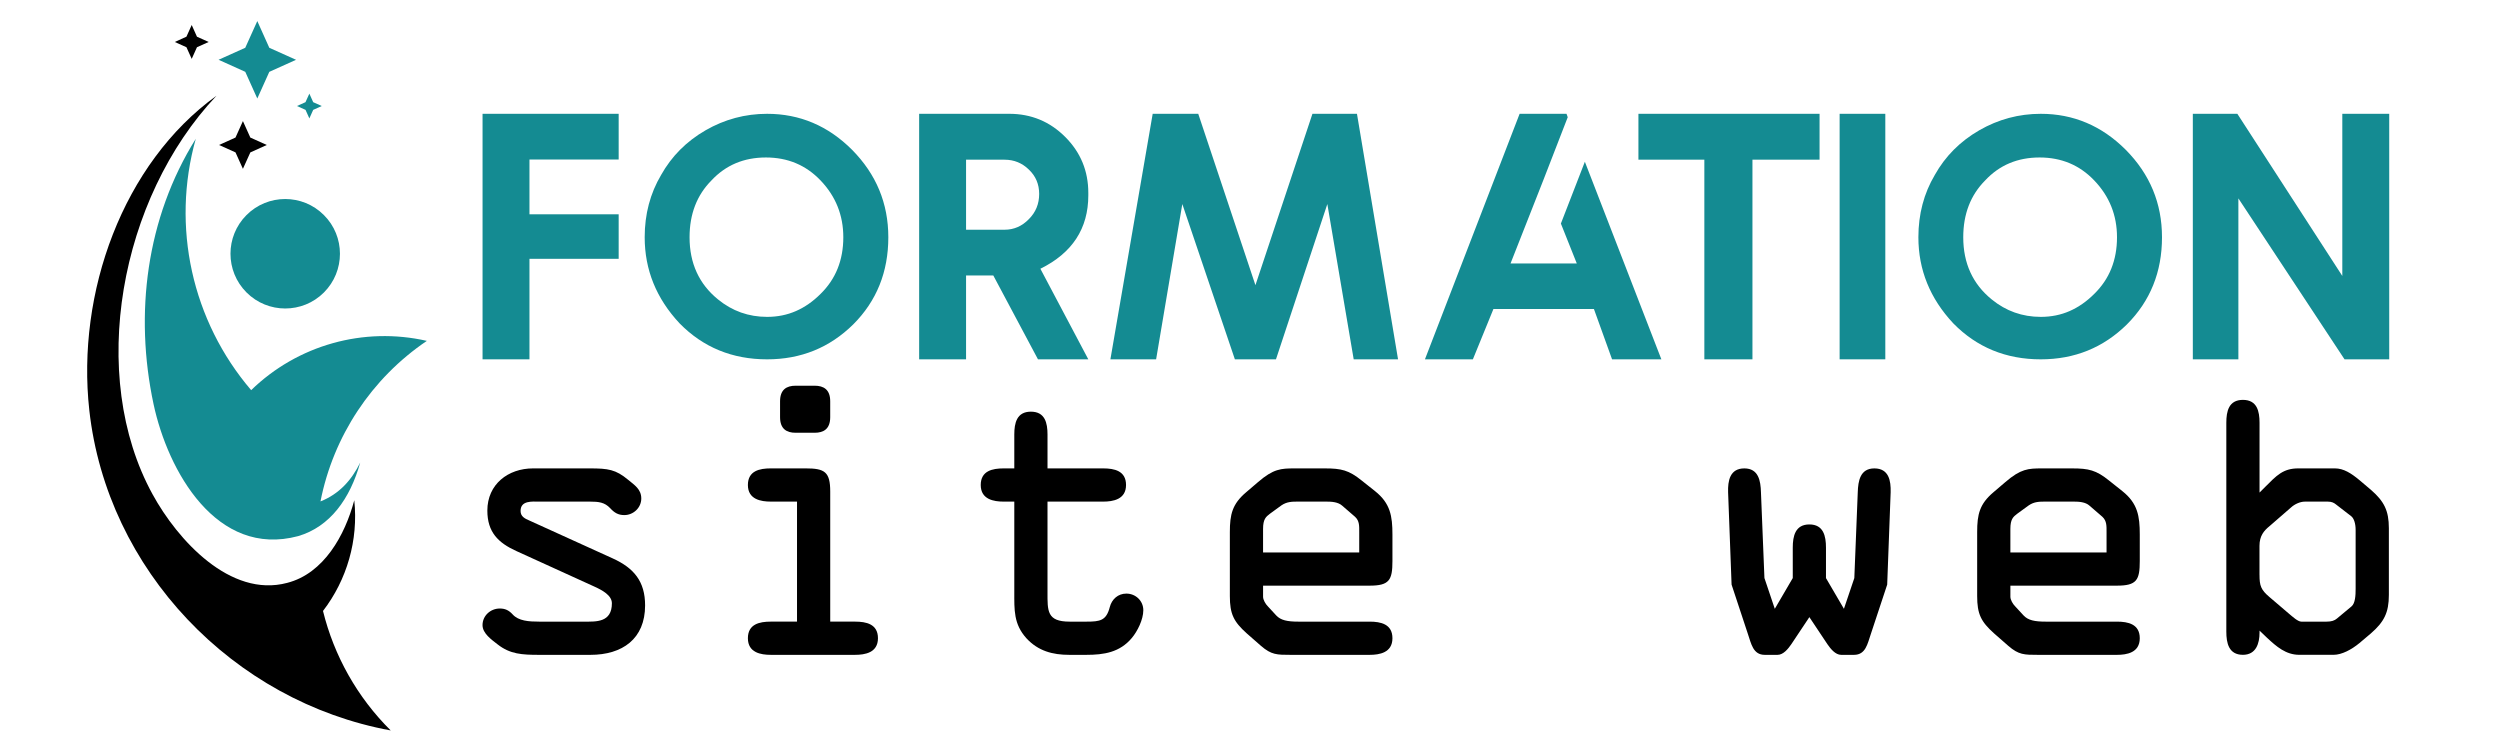
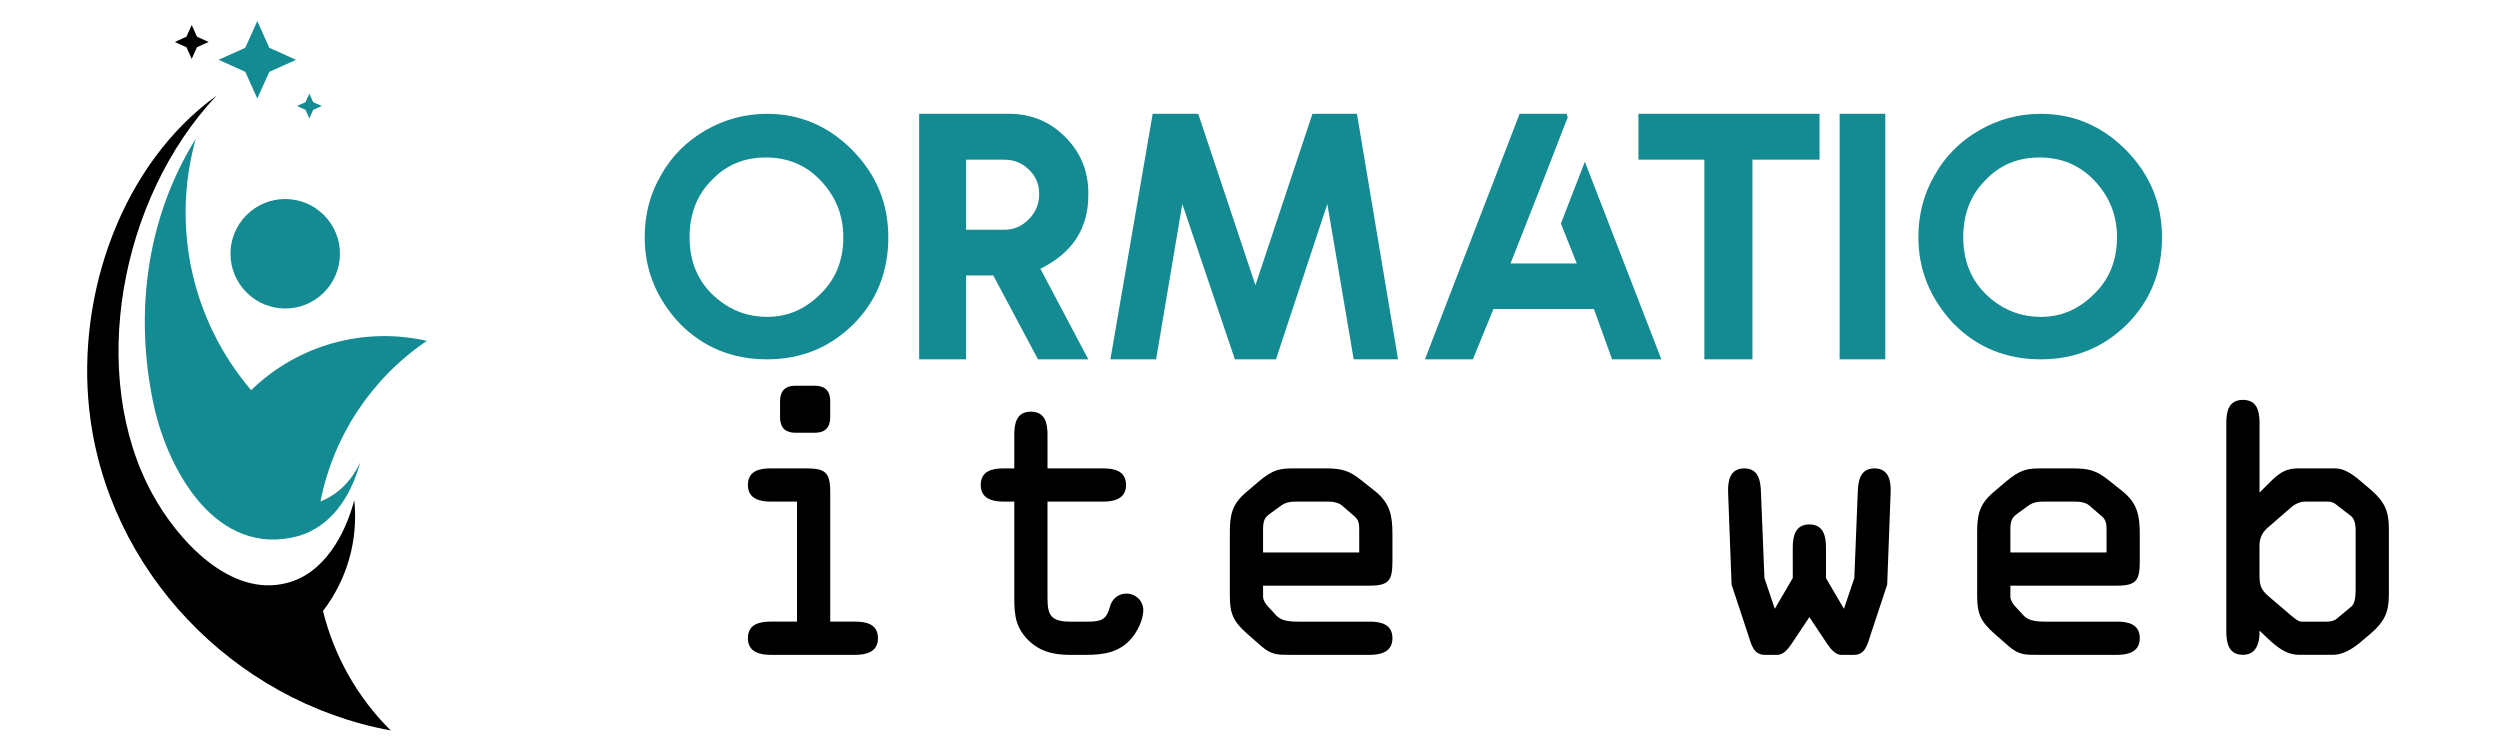
<svg xmlns="http://www.w3.org/2000/svg" version="1.1" baseProfile="tiny" id="Calque_1" x="0px" y="0px" width="200px" height="60px" viewBox="0 0 200 60" xml:space="preserve">
  <g>
-     <path fill="#148B92" d="M49.493,9.104v3.657h-7.136v4.383h7.136v3.561h-7.136v8.041h-3.753V9.104H49.493z" />
    <path fill="#148B92" d="M61.369,28.747c-2.786,0-5.119-0.959-7-2.876c-1.863-1.991-2.794-4.287-2.794-6.89   c0-1.844,0.438-3.506,1.315-4.986c0.84-1.498,2.027-2.689,3.562-3.575c1.525-0.876,3.164-1.315,4.917-1.315   c2.611,0,4.876,0.959,6.793,2.876c1.936,1.955,2.904,4.288,2.904,7c0,2.775-0.936,5.1-2.808,6.972   C66.369,27.815,64.072,28.747,61.369,28.747z M61.369,25.35c0.831,0,1.6-0.156,2.308-0.466s1.363-0.767,1.966-1.37   c1.214-1.187,1.822-2.698,1.822-4.534c0-1.762-0.608-3.279-1.822-4.547c-1.169-1.224-2.625-1.835-4.37-1.835   c-1.763,0-3.214,0.612-4.355,1.835c-1.169,1.178-1.753,2.693-1.753,4.547c0,2.082,0.758,3.739,2.274,4.972   C58.579,24.884,59.89,25.35,61.369,25.35z" />
    <path fill="#148B92" d="M87.065,28.747h-4.027l-3.575-6.711h-2.178v6.711h-3.753V9.104h7.205c1.753,0,3.247,0.617,4.479,1.849   c1.233,1.233,1.849,2.726,1.849,4.479v0.192c0,2.657-1.279,4.616-3.835,5.876L87.065,28.747z M80.367,18.378   c0.748,0,1.397-0.283,1.945-0.85c0.548-0.548,0.822-1.219,0.822-2.013c0-0.776-0.274-1.425-0.822-1.945   c-0.539-0.529-1.187-0.794-1.945-0.794h-3.082v5.603H80.367z" />
    <path fill="#148B92" d="M108.557,9.104l3.287,19.642h-3.548l-2.109-12.423l-4.109,12.423H98.79l-4.205-12.423l-2.096,12.423h-3.657   l3.383-19.642h3.644l4.575,13.711l4.561-13.711H108.557z" />
    <path fill="#148B92" d="M125.321,9.104l0.097,0.274l-1.917,4.945l-2.658,6.753h5.3l-1.272-3.191l1.918-4.945l6.121,15.807h-3.944   l-1.452-4.027h-8.04l-1.644,4.027h-3.835l7.574-19.642H125.321z" />
    <path fill="#148B92" d="M145.565,9.104v3.671h-1.78h-3.589v15.971h-3.848V12.775h-3.494h-1.78V9.104H145.565z" />
    <path fill="#148B92" d="M147.17,9.104h3.655v19.642h-3.655V9.104z" />
    <path fill="#148B92" d="M163.263,28.747c-2.784,0-5.118-0.959-6.998-2.876c-1.863-1.991-2.794-4.287-2.794-6.89   c0-1.844,0.438-3.506,1.314-4.986c0.839-1.498,2.027-2.689,3.562-3.575c1.524-0.876,3.163-1.315,4.916-1.315   c2.612,0,4.876,0.959,6.794,2.876c1.938,1.955,2.903,4.288,2.903,7c0,2.775-0.937,5.1-2.807,6.972   C168.264,27.815,165.967,28.747,163.263,28.747z M163.263,25.35c0.832,0,1.602-0.156,2.309-0.466s1.362-0.767,1.965-1.37   c1.215-1.187,1.823-2.698,1.823-4.534c0-1.762-0.608-3.279-1.823-4.547c-1.168-1.224-2.625-1.835-4.368-1.835   c-1.764,0-3.215,0.612-4.355,1.835c-1.171,1.178-1.754,2.693-1.754,4.547c0,2.082,0.758,3.739,2.274,4.972   C160.474,24.884,161.783,25.35,163.263,25.35z" />
-     <path fill="#148B92" d="M191.138,9.104v19.642h-3.576l-8.492-12.875v12.875h-3.644V9.104h3.562l8.397,12.972V9.104H191.138z" />
  </g>
  <g>
-     <path d="M43.141,40.129c-0.554,0-1.495-0.111-1.495,0.747c0,0.442,0.332,0.609,0.719,0.773l6.642,3.018   c1.716,0.775,2.601,1.854,2.601,3.764c0,2.686-1.826,3.957-4.373,3.957h-4.095c-1.384,0-2.325-0.055-3.321-0.83   c-0.498-0.388-1.217-0.884-1.217-1.548c0-0.751,0.636-1.329,1.383-1.329c0.416,0,0.72,0.136,1.024,0.469   c0.47,0.527,1.301,0.581,2.131,0.581h3.597c0.941,0,2.214,0.083,2.214-1.468c0-0.636-0.775-1.05-1.384-1.328l-6.254-2.849   c-1.467-0.664-2.325-1.522-2.325-3.24c0-2.102,1.661-3.374,3.653-3.374h4.539c1.467,0,2.075,0.083,3.072,0.913   c0.498,0.416,1.051,0.747,1.051,1.494c0,0.746-0.637,1.328-1.356,1.328c-0.498,0-0.803-0.194-1.134-0.554   c-0.443-0.47-0.914-0.524-1.633-0.524H43.141z" />
    <path d="M66.417,49.73h1.993c0.885,0,1.827,0.192,1.827,1.329c0,1.162-1.052,1.328-1.827,1.328h-6.752   c-0.775,0-1.827-0.166-1.827-1.328c0-1.137,0.941-1.329,1.827-1.329h2.103v-9.602h-2.103c-0.775,0-1.827-0.168-1.827-1.328   c0-1.137,0.941-1.329,1.827-1.329h2.795c1.522,0,1.965,0.274,1.965,1.854V49.73z M62.405,32.102c0-0.939,0.526-1.245,1.245-1.245   h1.522c0.719,0,1.245,0.305,1.245,1.245v1.273c0,0.941-0.526,1.246-1.245,1.246H63.65c-0.719,0-1.245-0.305-1.245-1.246V32.102z" />
    <path d="M83.8,47.377c0,1.496-0.055,2.354,1.771,2.354h1.356c1.079,0,1.577-0.082,1.854-1.16c0.166-0.639,0.664-1.083,1.328-1.083   c0.748,0,1.356,0.582,1.356,1.329c0,0.749-0.471,1.689-0.913,2.215c-0.969,1.163-2.242,1.356-3.653,1.356h-1.356   c-1.328,0-2.49-0.305-3.431-1.328c-1.024-1.137-0.968-2.27-0.968-3.707v-7.224h-0.858c-0.774,0-1.827-0.168-1.827-1.328   c0-1.137,0.941-1.329,1.827-1.329h0.858v-2.713c0-0.911,0.193-1.825,1.328-1.825c1.135,0,1.329,0.914,1.329,1.825v2.713h4.456   c0.886,0,1.826,0.192,1.826,1.329c0,1.16-1.051,1.328-1.826,1.328H83.8V47.377z" />
    <path d="M103.258,52.388c-1.107,0-1.55,0-2.38-0.719l-1.135-0.995c-1.051-0.943-1.355-1.551-1.355-2.99v-5.12   c0-1.411,0.193-2.243,1.301-3.182l0.94-0.804c1.245-1.078,1.854-1.106,2.934-1.106h2.436c1.301,0,1.909,0.14,2.932,0.967   l1.08,0.858c1.218,0.972,1.384,1.993,1.384,3.461v2.13c0,1.521-0.249,1.964-1.825,1.964h-8.524v0.887   c0,0.25,0.194,0.581,0.388,0.775l0.664,0.721c0.36,0.386,0.885,0.496,1.771,0.496h5.701c0.885,0,1.825,0.192,1.825,1.329   c0,1.162-1.051,1.328-1.825,1.328H103.258z M101.044,44.195h7.694v-1.604c0-0.499,0.028-0.914-0.333-1.246l-1.023-0.886   c-0.334-0.303-0.858-0.331-1.272-0.331h-2.242c-0.498,0-0.914,0-1.357,0.303l-0.912,0.664c-0.332,0.25-0.554,0.442-0.554,1.218   V44.195z" />
    <path d="M146.076,46.244l1.438,2.461l0.832-2.461l0.275-6.862c0.028-0.915,0.196-1.91,1.328-1.91c1.164,0,1.329,0.995,1.303,1.91   l-0.277,7.387l-1.301,3.93c-0.277,0.803-0.415,1.689-1.356,1.689h-1.024c-0.469,0-0.857-0.497-1.106-0.858l-1.439-2.16l-1.439,2.16   c-0.247,0.361-0.636,0.858-1.106,0.858h-1.022c-0.942,0-1.082-0.887-1.357-1.689l-1.299-3.93l-0.278-7.387   c-0.028-0.915,0.139-1.91,1.3-1.91c1.136,0,1.303,0.995,1.328,1.91l0.278,6.862l0.829,2.461l1.438-2.461V43.81   c0-0.915,0.196-1.855,1.329-1.855c1.136,0,1.328,0.94,1.328,1.855V46.244z" />
-     <path d="M163.043,52.388c-1.106,0-1.549,0-2.378-0.719l-1.136-0.995c-1.053-0.943-1.356-1.551-1.356-2.99v-5.12   c0-1.411,0.192-2.243,1.3-3.182l0.942-0.804c1.246-1.078,1.854-1.106,2.932-1.106h2.437c1.302,0,1.91,0.14,2.935,0.967l1.078,0.858   c1.218,0.972,1.385,1.993,1.385,3.461v2.13c0,1.521-0.249,1.964-1.827,1.964h-8.524v0.887c0,0.25,0.193,0.581,0.389,0.775   l0.665,0.721c0.358,0.386,0.885,0.496,1.771,0.496h5.699c0.885,0,1.827,0.192,1.827,1.329c0,1.162-1.053,1.328-1.827,1.328H163.043   z M160.829,44.195h7.695v-1.604c0-0.499,0.025-0.914-0.332-1.246l-1.024-0.886c-0.332-0.303-0.858-0.331-1.275-0.331h-2.238   c-0.5,0-0.915,0-1.357,0.303l-0.914,0.664c-0.332,0.25-0.554,0.442-0.554,1.218V44.195z" />
+     <path d="M163.043,52.388c-1.106,0-1.549,0-2.378-0.719l-1.136-0.995c-1.053-0.943-1.356-1.551-1.356-2.99v-5.12   c0-1.411,0.192-2.243,1.3-3.182l0.942-0.804c1.246-1.078,1.854-1.106,2.932-1.106h2.437c1.302,0,1.91,0.14,2.935,0.967l1.078,0.858   c1.218,0.972,1.385,1.993,1.385,3.461v2.13c0,1.521-0.249,1.964-1.827,1.964h-8.524v0.887c0,0.25,0.193,0.581,0.389,0.775   l0.665,0.721c0.358,0.386,0.885,0.496,1.771,0.496h5.699c0.885,0,1.827,0.192,1.827,1.329c0,1.162-1.053,1.328-1.827,1.328z M160.829,44.195h7.695v-1.604c0-0.499,0.025-0.914-0.332-1.246l-1.024-0.886c-0.332-0.303-0.858-0.331-1.275-0.331h-2.238   c-0.5,0-0.915,0-1.357,0.303l-0.914,0.664c-0.332,0.25-0.554,0.442-0.554,1.218V44.195z" />
    <path d="M180.761,39.408l0.468-0.469c0.886-0.886,1.413-1.468,2.631-1.468h2.933c0.692,0,1.3,0.386,1.963,0.939l0.915,0.774   c1.053,0.915,1.438,1.66,1.438,3.075v5.338c0,1.413-0.386,2.16-1.438,3.075l-0.915,0.773c-0.635,0.524-1.41,0.94-2.074,0.94h-2.738   c-1.079,0-1.828-0.664-2.575-1.356l-0.606-0.58v0.164c0,0.857-0.279,1.772-1.329,1.772c-1.136,0-1.328-0.94-1.328-1.854V33.817   c0-0.912,0.192-1.827,1.328-1.827c1.133,0,1.329,0.915,1.329,1.827V39.408z M180.761,45.996c0,0.855,0.109,1.188,0.8,1.771   l1.523,1.3c0.332,0.278,0.747,0.664,1.022,0.664h2.021c0.389,0,0.636-0.082,0.831-0.25l1.161-0.967   c0.304-0.251,0.332-0.887,0.332-1.411v-4.706c0-0.525-0.139-0.939-0.36-1.106l-1.218-0.941c-0.165-0.137-0.357-0.22-0.637-0.22   h-1.853c-0.36,0-0.803,0.191-1.106,0.471l-1.718,1.493c-0.442,0.359-0.8,0.773-0.8,1.577V45.996z" />
  </g>
  <g>
    <path fill-rule="evenodd" fill="#148B92" d="M34.148,27.27c-5.051-1.151-10.339,0.331-14.055,3.942   c-4.741-5.544-6.403-13.088-4.431-20.107c-3.959,6.331-4.921,13.988-3.379,21.221c1.146,5.369,5.044,12.31,11.57,10.563   c2.553-0.749,4.154-2.991,4.964-5.882c-0.699,1.421-1.69,2.515-3.179,3.107C26.665,34.905,29.707,30.276,34.148,27.27z" />
    <path fill-rule="evenodd" fill="#148B92" d="M19.721,17.204c-1.711,1.711-1.708,4.484,0,6.192c1.708,1.712,4.486,1.709,6.19,0.005   c1.713-1.713,1.713-4.488,0.002-6.195C24.205,15.493,21.427,15.495,19.721,17.204z" />
    <polygon fill-rule="evenodd" fill="#148B92" points="20.584,7.881 21.544,5.748 23.683,4.784 21.544,3.823 20.584,1.685    19.621,3.822 17.486,4.782 19.621,5.745  " />
    <polygon fill-rule="evenodd" fill="#148B92" points="24.749,9.474 25.055,8.79 25.74,8.481 25.055,8.174 24.749,7.49 24.439,8.174    23.757,8.481 24.442,8.789  " />
  </g>
  <g>
    <path fill-rule="evenodd" d="M25.84,48.877c1.915-2.494,2.838-5.66,2.502-8.856c-0.743,2.795-2.434,5.856-5.367,6.609   c-4.557,1.216-8.776-3.437-10.772-7.09c-5.208-9.498-2.642-23.658,5.115-31.88c-7.5,5.413-11.214,15.766-10.173,25.161   c1.416,12.771,11.493,23.298,24.111,25.615C28.576,55.778,26.722,52.459,25.84,48.877z" />
-     <polygon fill-rule="evenodd" points="19.433,13.507 20.027,12.193 21.344,11.598 20.027,11.006 19.433,9.687 18.84,11.004    17.524,11.598 18.84,12.191  " />
    <polygon fill-rule="evenodd" points="15.337,4.711 15.757,3.778 16.692,3.358 15.757,2.937 15.337,2 14.915,2.935 13.981,3.358    14.915,3.778  " />
  </g>
</svg>